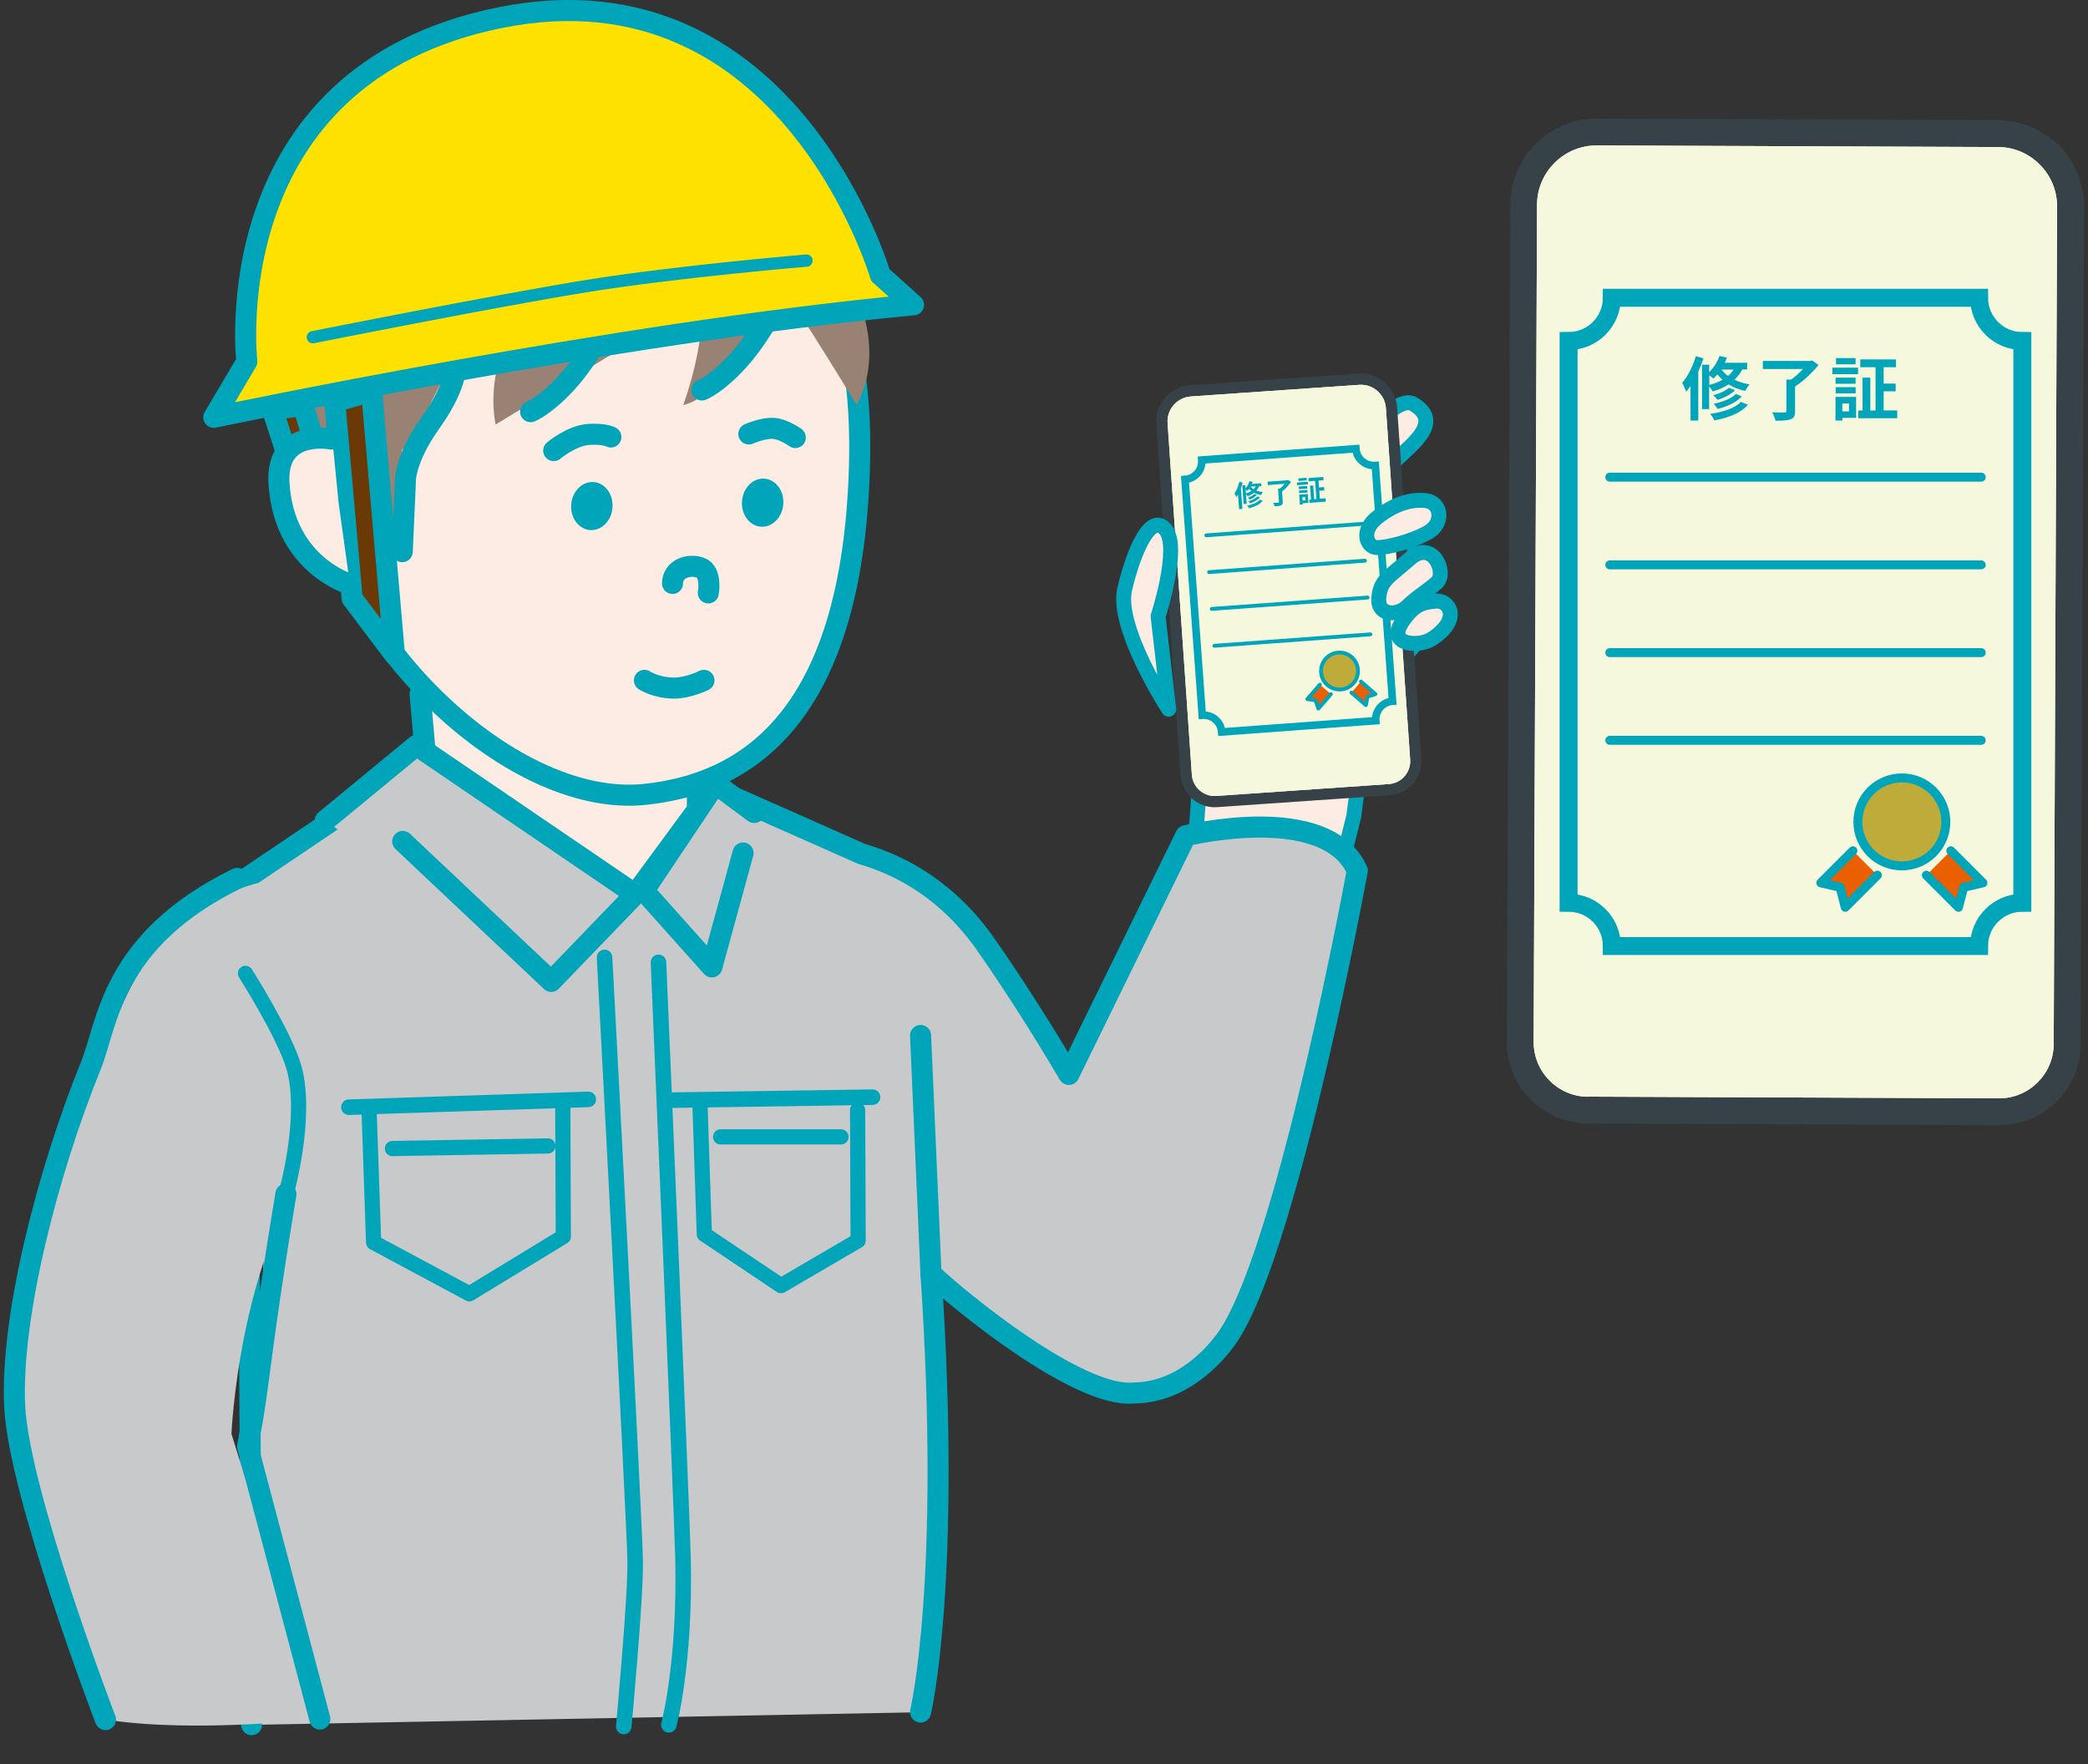
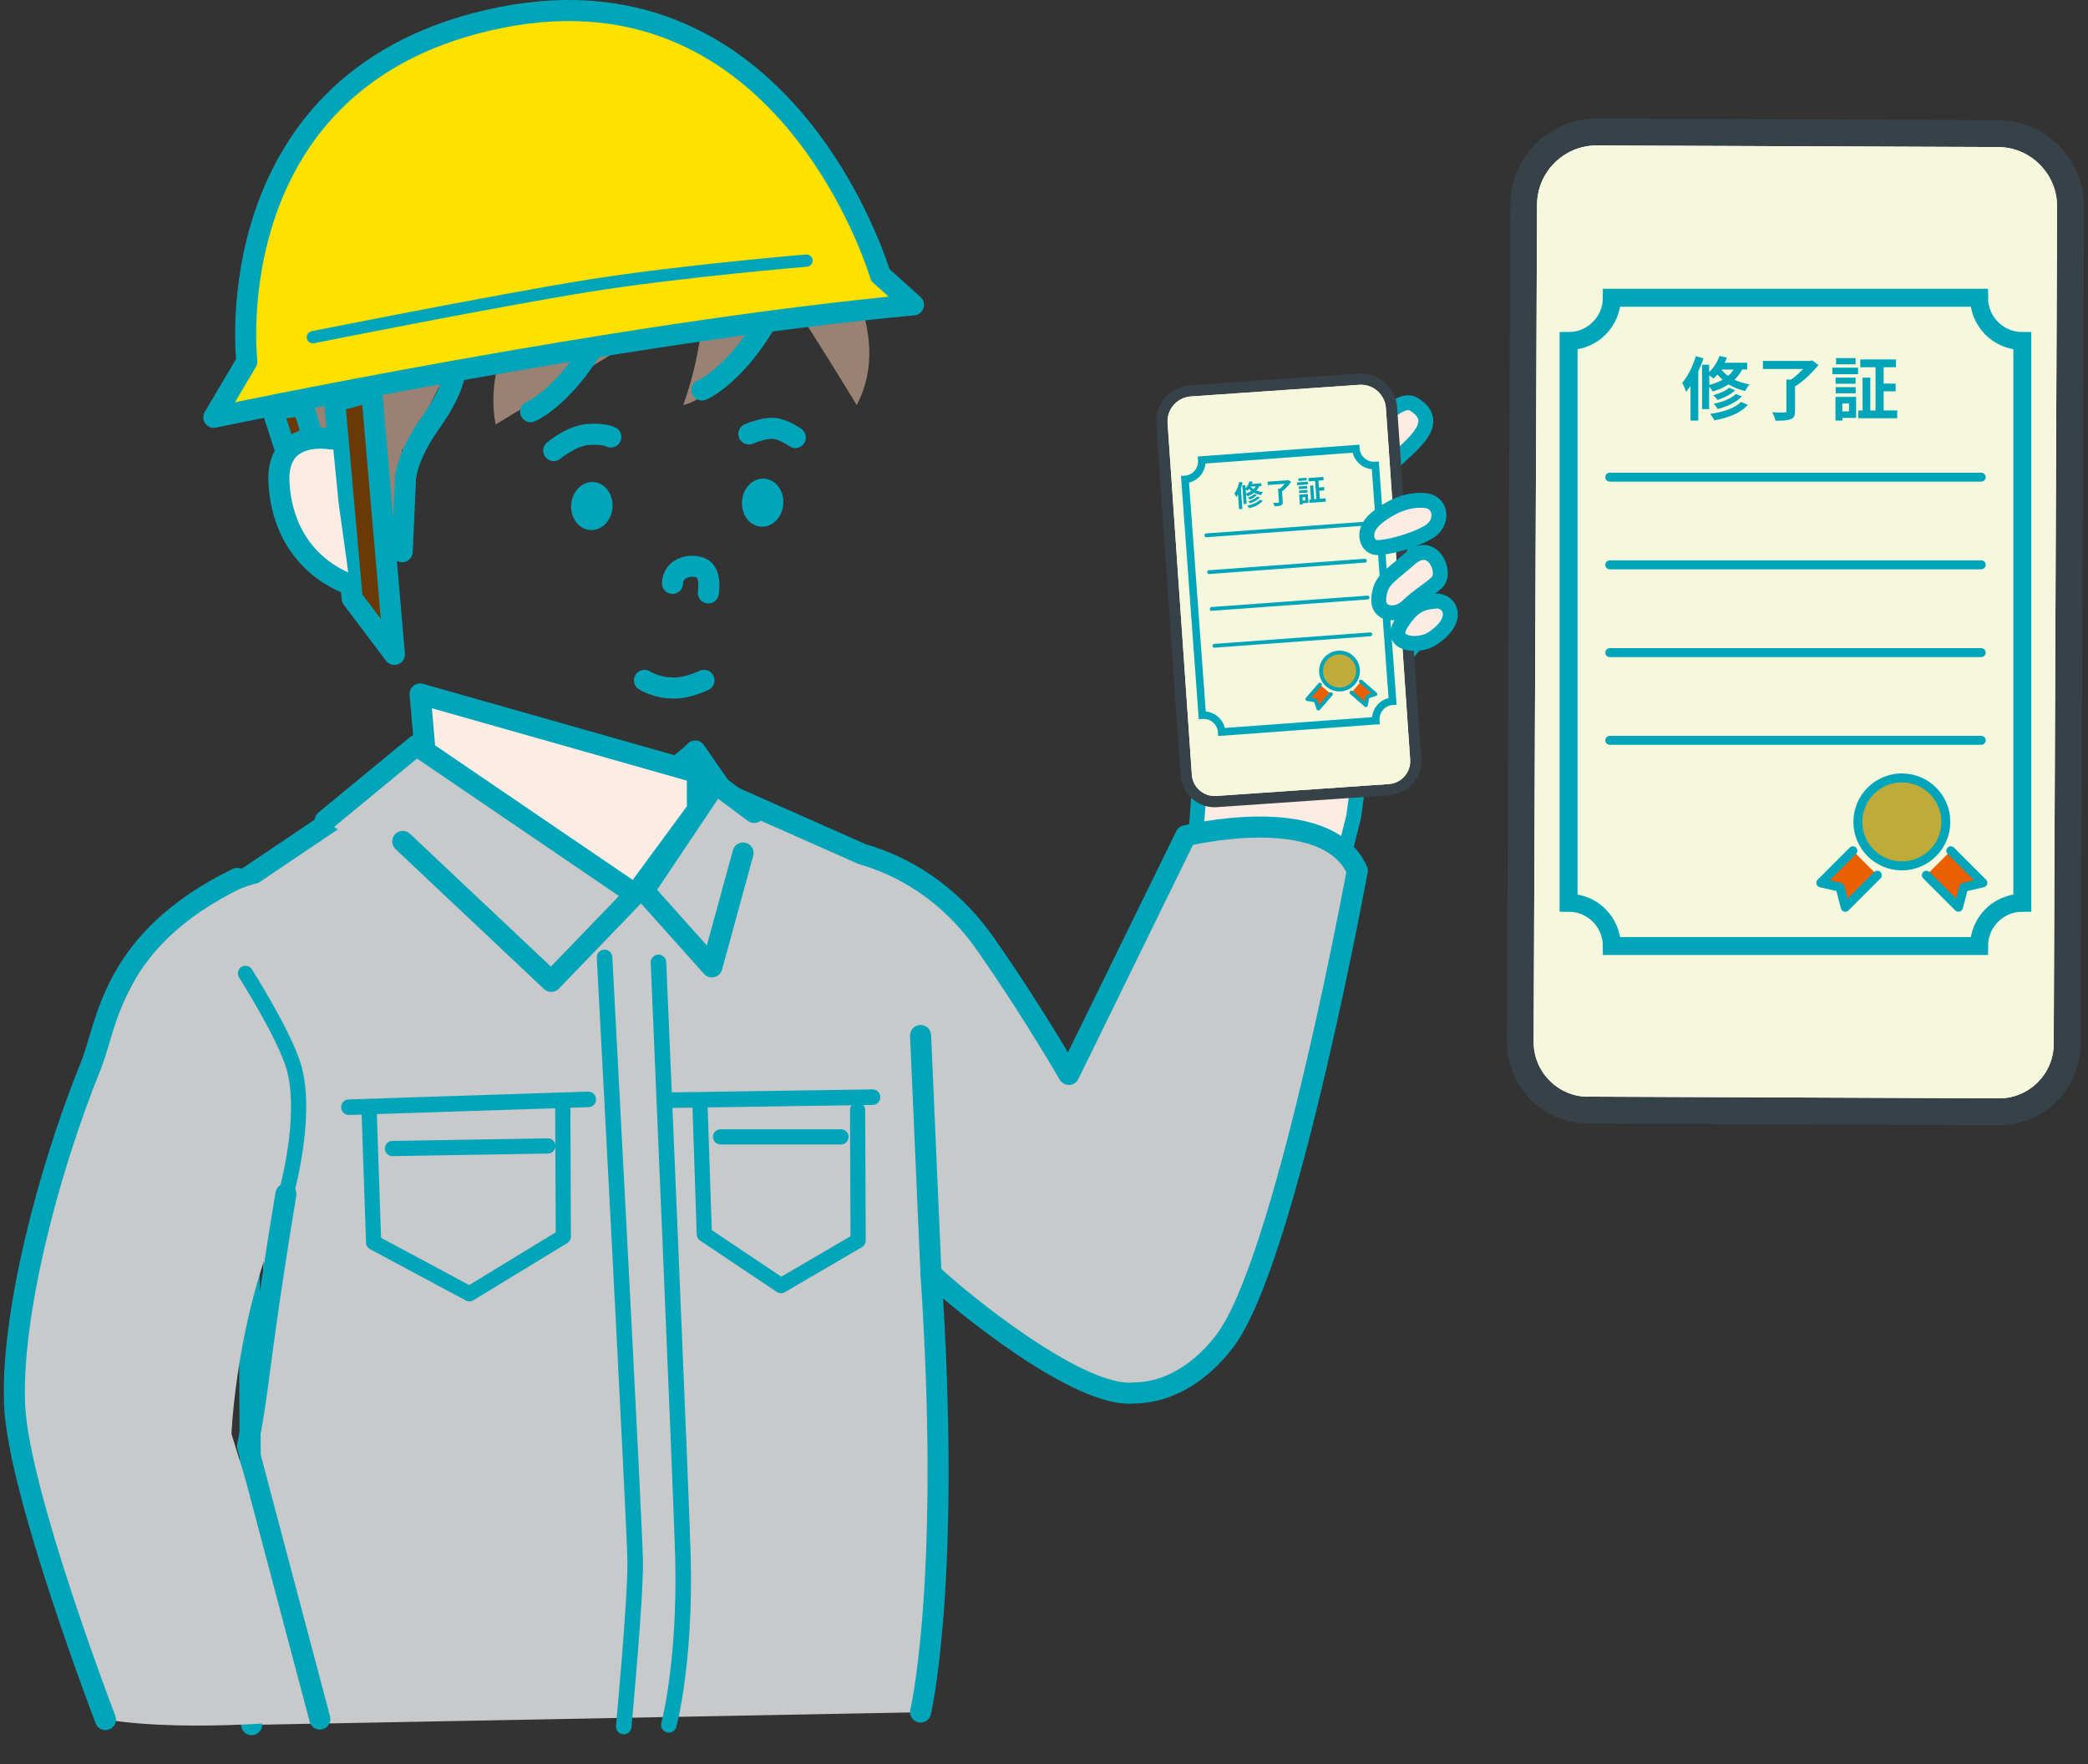
<svg xmlns="http://www.w3.org/2000/svg" id="_レイヤー_2" viewBox="0 0 235 198.57">
  <rect x="0" y="0" width="235" height="198.57" fill="#333333" stroke="none" />
  <defs>
    <style>.cls-1,.cls-2,.cls-3,.cls-4,.cls-5,.cls-6,.cls-7,.cls-8,.cls-9,.cls-10{fill:none;}.cls-2,.cls-11,.cls-3,.cls-4,.cls-5,.cls-6,.cls-7,.cls-8,.cls-9,.cls-12,.cls-13,.cls-14,.cls-15,.cls-16,.cls-17,.cls-10,.cls-18{stroke:#00a5b9;}.cls-2,.cls-11,.cls-3,.cls-5,.cls-6,.cls-7,.cls-8,.cls-12,.cls-13,.cls-14,.cls-15,.cls-16,.cls-17,.cls-10,.cls-18{stroke-linejoin:round;}.cls-2,.cls-11,.cls-3,.cls-5,.cls-6,.cls-7,.cls-8,.cls-12,.cls-13,.cls-15,.cls-16,.cls-17,.cls-18{stroke-linecap:round;}.cls-2,.cls-13,.cls-17{stroke-width:.43px;}.cls-19{fill:#998274;}.cls-11,.cls-3,.cls-14,.cls-15,.cls-10{stroke-width:2.37px;}.cls-11,.cls-20{fill:#fff;}.cls-4{stroke-width:2.02px;}.cls-4,.cls-9{stroke-miterlimit:10;}.cls-5,.cls-12,.cls-16{stroke-width:1.01px;}.cls-6{stroke-width:1.75px;}.cls-7{stroke-width:1.71px;}.cls-8{stroke-width:1.38px;}.cls-21{fill:#ea6000;}.cls-22{fill:#00a5b9;}.cls-9{stroke-width:.85px;}.cls-12,.cls-13{fill:#beab3a;}.cls-23{fill:#c8c9ca;}.cls-24{clip-path:url(#clippath-1);}.cls-25{clip-path:url(#clippath-2);}.cls-26{fill:#364148;}.cls-14{fill:#ffe100;}.cls-27{fill:#6a3906;}.cls-28,.cls-15,.cls-18{fill:#fdece3;}.cls-16,.cls-17{fill:#f6f8dd;}.cls-18{stroke-width:1.68px;}.cls-29{clip-path:url(#clippath);}</style>
    <clipPath id="clippath">
      <rect class="cls-1" width="235" height="198.57" />
    </clipPath>
    <clipPath id="clippath-1">
      <path class="cls-1" d="M178.73,123.43c-1.63,0-3.17-.65-4.33-1.82-1.16-1.17-1.79-2.71-1.79-4.34l.38-94.23c.02-3.68,3.02-6.67,6.7-6.67l45.17.18c1.79,0,3.46.71,4.72,1.98,1.26,1.27,1.95,2.96,1.94,4.74l-.38,94.23c-.01,3.37-2.77,6.11-6.13,6.11l-46.29-.19Z" />
    </clipPath>
    <clipPath id="clippath-2">
      <path class="cls-1" d="M136.89,89.58c-.69.05-1.35-.18-1.87-.63-.52-.45-.84-1.08-.88-1.77l-2.73-39.56c-.11-1.54,1.06-2.89,2.61-3l18.96-1.31c.75-.05,1.47.19,2.04.69.57.5.91,1.18.96,1.93l2.73,39.56c.1,1.41-.97,2.65-2.39,2.75l-19.43,1.34Z" />
    </clipPath>
  </defs>
  <g id="_レイヤー_1-2">
    <g class="cls-29">
      <path class="cls-26" d="M179.74,13.34c-5.36-.02-9.74,4.32-9.76,9.68l-.05,11.69v.98s-.28,67.3-.28,67.3v.98s-.06,13.28-.06,13.28c-.02,5.05,4.08,9.18,9.13,9.2l46.26.19c5.05.02,9.18-4.08,9.2-9.13l.05-13.28v-.98s.28-67.3.28-67.3v-.98s.05-11.69.05-11.69c.02-5.36-4.32-9.74-9.68-9.76l-45.15-.18Z" />
      <path class="cls-20" d="M178.73,123.43c-1.63,0-3.17-.65-4.33-1.82-1.16-1.17-1.79-2.71-1.79-4.34l.38-94.23c.02-3.68,3.02-6.67,6.7-6.67l45.17.18c1.79,0,3.46.71,4.72,1.98,1.26,1.27,1.95,2.96,1.94,4.74l-.38,94.23c-.01,3.37-2.77,6.11-6.13,6.11l-46.29-.19Z" />
      <g class="cls-24">
        <rect class="cls-16" x="170.81" y="15.79" width="62.53" height="112.64" />
        <path class="cls-22" d="M191.72,40.34c-.16.48-.36.99-.58,1.47v5.52h-.88v-3.9c-.16.23-.32.46-.49.66-.08-.22-.3-.76-.44-1,.62-.73,1.2-1.87,1.54-3.01l.85.26ZM196.08,41.59c-.23.44-.52.82-.87,1.15.48.23,1.05.42,1.7.52-.16.17-.39.52-.5.74-.72-.16-1.34-.42-1.86-.74-.52.34-1.12.61-1.78.8-.07-.14-.25-.38-.41-.56v2.54h-.8v-4.99h.8v.83c.51-.48.93-1.14,1.17-1.82l.83.19c-.07.2-.16.4-.25.58h2.53v.75h-.58ZM192.38,43.32c.55-.14,1.05-.33,1.49-.58-.22-.19-.41-.4-.58-.6-.14.17-.3.33-.45.47-.1-.1-.29-.25-.46-.37v1.08ZM196.72,45.55c-.81.95-2.19,1.47-3.78,1.76-.1-.23-.29-.53-.47-.73,1.44-.2,2.78-.62,3.46-1.35l.79.32ZM195.28,43.92c-.48.49-1.26.86-1.98,1.09-.11-.17-.31-.39-.49-.53.66-.17,1.41-.49,1.79-.84l.68.28ZM196.03,44.62c-.62.67-1.65,1.14-2.71,1.41-.1-.17-.29-.43-.45-.58.97-.2,1.99-.59,2.5-1.11l.66.27ZM193.74,41.59c.2.25.44.5.75.72.25-.21.45-.44.62-.72h-1.37Z" />
        <path class="cls-22" d="M204.67,41.08c-.69.84-1.69,1.82-2.64,2.41v2.77c0,.54-.13.79-.51.93-.39.14-.94.16-1.69.16-.05-.28-.23-.69-.37-.95.55.03,1.19.03,1.37.02.17,0,.23-.04.23-.17v-3.53h.52c.48-.34.96-.77,1.35-1.19h-4.52v-.91h5.32l.23-.06.73.54Z" />
        <path class="cls-22" d="M206.23,41.38h2.89v.73h-2.89v-.73ZM208.9,47.03h-1.54v.3h-.78v-2.66h2.32v2.35ZM208.84,43.19h-2.25v-.69h2.25v.69ZM206.6,43.57h2.25v.7h-2.25v-.7ZM208.84,41h-2.2v-.7h2.2v.7ZM207.35,45.41v.89h.75v-.89h-.75ZM213.53,46.2v.87h-4.38v-.87h.48v-3.7h.87v3.7h.59v-4.87h-1.72v-.88h4.02v.88h-1.39v1.84h1.35v.87h-1.35v2.15h1.54Z" />
        <line class="cls-5" x1="181.18" y1="53.7" x2="222.98" y2="53.7" />
        <line class="cls-5" x1="181.18" y1="63.57" x2="222.98" y2="63.57" />
        <line class="cls-5" x1="181.18" y1="73.45" x2="222.98" y2="73.45" />
        <line class="cls-5" x1="181.18" y1="83.32" x2="222.98" y2="83.32" />
        <path class="cls-4" d="M227.61,101.6v-63.22c-2.69,0-4.87-2.18-4.87-4.87h-41.33c0,2.69-2.18,4.87-4.87,4.87v63.22c2.69,0,4.87,2.18,4.87,4.87h41.33c0-2.69,2.18-4.87,4.87-4.87Z" />
        <circle class="cls-12" cx="214.05" cy="92.5" r="4.95" />
        <polyline class="cls-21" points="211.29 98.5 207.68 102.11 207.1 99.86 204.93 99.36 208.54 95.75" />
        <polyline class="cls-21" points="216.81 98.5 220.42 102.11 221.01 99.86 223.17 99.36 219.56 95.75" />
        <polyline class="cls-5" points="211.29 98.5 207.68 102.11 207.1 99.86 204.93 99.36 208.54 95.75" />
        <polyline class="cls-5" points="216.81 98.5 220.42 102.11 221.01 99.86 223.17 99.36 219.56 95.75" />
      </g>
      <path class="cls-18" d="M134.5,95.07l1.92-25.08s11.76-10.43,12.98-13.95c1.22-3.53,7.38-11.91,9.65-10.58,3.87,2.27-1.26,5.26-2.28,6.73s-4.03,6.31-4.03,6.31l-4.87,5.96s8.19-5.82,9.62-6.29,2.54-1.16,2.66.53c.12,1.7-8.56,8.88-8.56,8.88,0,0,7.36-5.01,8.89-4.13,1.53.88.58,1.97-.05,2.7s-6.31,4.46-6.31,4.46c0,0,5.16-2.71,6.45-1.84,1.29.87.72,2.03-.35,2.82-1.07.79-6.12,7.17-6.12,7.17l-1.74,13.12-2.36,9.42" />
      <path class="cls-26" d="M133.93,43.35c-2.25.16-3.95,2.11-3.8,4.36l.34,4.91.03.41,1.95,28.25.03.41.39,5.57c.15,2.12,1.99,3.73,4.11,3.58l19.42-1.34c2.12-.15,3.73-1.99,3.58-4.11l-.39-5.57-.03-.41-1.95-28.25-.03-.41-.34-4.91c-.16-2.25-2.11-3.95-4.36-3.8l-18.95,1.31Z" />
      <path class="cls-20" d="M136.89,89.58c-.69.05-1.35-.18-1.87-.63-.52-.45-.84-1.08-.88-1.77l-2.73-39.56c-.11-1.54,1.06-2.89,2.61-3l18.96-1.31c.75-.05,1.47.19,2.04.69.57.5.91,1.18.96,1.93l2.73,39.56c.1,1.41-.97,2.65-2.39,2.75l-19.43,1.34Z" />
      <g class="cls-25">
        <rect class="cls-17" x="131.95" y="43.63" width="26.31" height="47.4" transform="translate(-4.53 10.78) rotate(-4.19)" />
        <path class="cls-22" d="M139.86,54.31c-.05.21-.12.43-.2.64l.17,2.32-.37.03-.12-1.64c-.06.1-.12.2-.19.29-.04-.09-.15-.31-.22-.41.24-.33.45-.82.55-1.31l.36.08ZM141.73,54.7c-.08.19-.19.36-.33.51.21.08.46.14.73.17-.06.08-.15.23-.19.33-.31-.04-.58-.14-.8-.25-.21.16-.45.29-.72.39-.03-.06-.12-.15-.19-.22l.08,1.07-.34.02-.15-2.09.34-.02.03.35c.2-.22.35-.51.43-.8l.36.06c-.02.08-.05.17-.09.25l1.06-.08.02.31-.25.02ZM140.23,55.54c.23-.08.43-.17.61-.29-.1-.07-.19-.15-.26-.23-.05.08-.11.15-.18.21-.05-.04-.13-.1-.2-.14l.03.45ZM142.12,56.34c-.31.42-.87.69-1.53.86-.05-.09-.14-.21-.22-.29.6-.13,1.15-.34,1.41-.67l.34.11ZM141.46,55.7c-.19.22-.5.4-.8.52-.05-.07-.14-.15-.22-.21.27-.09.58-.25.73-.41l.29.1ZM141.8,55.97c-.24.3-.66.53-1.1.68-.05-.07-.13-.17-.21-.23.4-.11.81-.31,1.02-.54l.29.09ZM140.75,54.77c.09.1.2.2.34.28.1-.1.18-.2.24-.32l-.58.04Z" />
        <path class="cls-22" d="M145.32,54.22c-.26.37-.65.81-1.03,1.09l.08,1.16c.02.23-.03.33-.19.4-.16.07-.39.09-.71.12-.03-.12-.12-.28-.18-.39.23,0,.5-.02.57-.03.07,0,.09-.02.09-.08l-.11-1.48.22-.02c.19-.16.38-.35.53-.54l-1.9.14-.03-.38,2.23-.16.09-.03.32.2Z" />
        <path class="cls-22" d="M145.98,54.3l1.21-.09.02.31-1.21.09-.02-.31ZM147.07,54.06l-.92.07-.02-.29.92-.07.02.29ZM147.13,54.98l-.94.07-.02-.29.94-.07.02.29ZM146.2,55.21l.94-.07.02.29-.94.07-.02-.29ZM147.27,56.59l-.65.05v.13s-.32.02-.32.02l-.08-1.12.97-.07.07.99ZM146.58,55.96l.03.37.31-.02-.03-.37-.31.02ZM149.19,56.1l.03.36-1.84.13-.03-.36h.2s-.11-1.57-.11-1.57l.36-.03.11,1.55.25-.02-.15-2.04-.72.05-.03-.37,1.68-.12.03.37-.58.04.06.77.57-.04.03.37-.57.04.07.9.64-.05Z" />
        <line class="cls-2" x1="135.77" y1="60.25" x2="153.32" y2="58.96" />
        <line class="cls-2" x1="136.08" y1="64.39" x2="153.62" y2="63.1" />
        <line class="cls-2" x1="136.38" y1="68.53" x2="153.92" y2="67.25" />
        <line class="cls-2" x1="136.68" y1="72.68" x2="154.23" y2="71.39" />
        <path class="cls-9" d="M156.73,78.92l-1.94-26.53c-1.13.08-2.11-.76-2.19-1.89l-17.34,1.27c.08,1.13-.76,2.11-1.89,2.19l1.94,26.53c1.13-.08,2.11.76,2.19,1.89l17.34-1.27c-.08-1.13.76-2.11,1.89-2.19Z" />
        <circle class="cls-13" cx="150.76" cy="75.52" r="2.08" />
        <polyline class="cls-21" points="149.79 78.12 148.38 79.75 148.07 78.82 147.14 78.68 148.55 77.05" />
        <polyline class="cls-21" points="152.1 77.95 153.73 79.36 153.91 78.39 154.8 78.12 153.17 76.71" />
        <polyline class="cls-2" points="149.79 78.12 148.38 79.75 148.07 78.82 147.14 78.68 148.55 77.05" />
        <polyline class="cls-2" points="152.1 77.95 153.73 79.36 153.91 78.39 154.8 78.12 153.17 76.71" />
      </g>
-       <path class="cls-18" d="M131.53,79.82s-5.96-9.15-4.95-13.5c1.01-4.34,2.95-8.76,4.61-6.7,1.66,2.06-.85,9.74-.85,9.74l1.2,10.45Z" />
      <path class="cls-18" d="M160.46,56.34c-1.76-.18-3.55.41-5.45,1.89-1.9,1.48-1.18,3.31-.13,3.39,1.05.08,4.07-.68,5.87-1.72,1.8-1.04,1.47-3.38-.29-3.56Z" />
      <path class="cls-18" d="M161.72,65.56c-1.17,1.04-2.15,1.54-3.34,2.69-1.19,1.15-3.41,1-3.2-.99.22-1.98,1.02-2.21,3.55-4.42,2.53-2.2,4.16,1.67,2.99,2.71Z" />
      <path class="cls-18" d="M161.62,67.65c-1.45.13-2.49.33-3.86,2.43-1.66,2.54,1.95,2.77,3.4,1.82,3.41-2.24,1.91-4.38.46-4.25Z" />
      <path class="cls-23" d="M103.61,192.68s3.11-1.94,1.17-49.34c3.17,3.03,9.45,8.42,17.67,12.05,1.31,1.14,2.82,1.98,5.19,1.38,1.27.03,2.38-.26,3.25-.97.39-.32,2.96-1.71,3.21-2.16,13.11-12.09,18.65-55.65,18.65-55.65-3.46-7.85-19.31-3.93-19.31-3.93l-13.15,26.86c-3.3-5.61-6.68-10.81-9.34-14.61-4.24-6.07-9.49-8.9-13.96-10.2l-15.46-6.85-3.3-4.74s-3.56,3.68-7.38,4.04l-.2.15s-8.48.09-13.89-5.18l-3.73,7.64s-14.19-.74-13.72-.42l-10.65,8.75,1.03,41.51-1.38,53.11,75.3-1.42Z" />
      <path class="cls-3" d="M103.61,192.68s3.5-14.76,1.17-49.34c3.17,3.03,16.66,14.08,22.86,13.43,6.62-.07,10.59-6.33,10.84-6.77,6.7-10.64,14.28-52.01,14.28-52.01-3.46-7.85-19.31-3.93-19.31-3.93l-13.15,26.86c-3.3-5.61-6.68-10.81-9.34-14.61-4.24-6.07-9.49-8.9-13.96-10.2l-15.46-6.85-3.3-4.74s-3.56,3.68-7.38,4.04l-.2.15s-8.48.09-13.89-5.18l-3.73,7.64s-7.26-2.48-12.06-1.25l-15.45,10.41M28.04,141.41l.28,52.69" />
      <path class="cls-6" d="M70.2,194.31s1.34-14.34,1.29-18.56c-.05-4.22-3.45-68-3.45-68" />
      <path class="cls-6" d="M74.11,108.31s2.63,61.5,2.76,67.04c.28,11.86-1.59,18.77-1.59,18.77" />
      <polyline class="cls-7" points="78.78 124.31 79.27 138.91 87.9 144.69 96.58 139.62 96.52 124.94" />
      <line class="cls-7" x1="94.65" y1="127.95" x2="81.1" y2="127.95" />
      <polyline class="cls-7" points="41.55 125.23 42.05 139.83 52.83 145.61 63.4 139.17 63.34 124.48" />
      <line class="cls-7" x1="61.66" y1="128.97" x2="44.17" y2="129.26" />
      <line class="cls-6" x1="98.2" y1="123.48" x2="75.41" y2="123.82" />
      <line class="cls-3" x1="103.61" y1="116.54" x2="104.78" y2="143.34" />
      <polygon class="cls-15" points="47.28 78.1 48.21 88.82 71.49 100.65 78.49 91.13 78.49 86.96 47.28 78.1" />
      <path class="cls-19" d="M37.83,60.72l.83-12.2-4.4-2.32c-.91,6.28,3.57,14.52,3.57,14.52Z" />
-       <path class="cls-15" d="M65.59,18.95c-21.04.85-29.77,19.71-29.11,36.12.63,15.46,20.48,36,36.15,34.33,10.88-1.17,23.17-8.02,24.09-36.52.78-24.28-9.3-34.81-31.13-33.92Z" />
+       <path class="cls-15" d="M65.59,18.95Z" />
      <path class="cls-19" d="M65.13,15.12c-17.46,1.8-32.64,18.37-31.52,32.44l10.68,14.69s.82-11.8,1.02-11.7c1.49.74,6.32-16.59,13.77-16.59,0,0-4.67,6.78-3.3,13.81,5.79-3.45,23.31-14.13,23.31-14.13,0,0,.29,4.95-2.19,11.95,1.95-.45,5.08-2.96,6.26-5.1,2.19-3.93,2.7-9.38,3.21-10.05.49-.65,10.05,15.15,10.05,15.15,4.52-8.6-3.12-17.73-3.79-20.69-6.18-8.96-16.46-10.92-27.51-9.78Z" />
      <ellipse class="cls-22" cx="85.84" cy="56.56" rx="2.71" ry="2.33" transform="translate(22.87 137.83) rotate(-85.61)" />
      <ellipse class="cls-22" cx="66.61" cy="56.95" rx="2.71" ry="2.33" transform="translate(4.73 119.01) rotate(-85.61)" />
      <path class="cls-3" d="M75.69,65.66c.02-1.67,1.87-2.25,3.16-1.76,1.29.49.87,2.83.87,2.83" />
      <path class="cls-11" d="M84.28,48.84s1.54-.69,2.73-.63c1.18.06,2.5,1.03,2.5,1.03" />
      <path class="cls-11" d="M68.75,49.18s-.7-.4-2.47-.29c-1.96.12-3.96,1.82-3.96,1.82" />
      <path class="cls-3" d="M72.53,76.57s1.31.87,3.35.87c1.6,0,3.35-.87,3.35-.87" />
      <path class="cls-3" d="M67,38.6s-1.44,2.48-3.11,4.33c-2.5,2.77-4.17,3.4-4.17,3.4" />
      <path class="cls-3" d="M86.28,36.16s-1.44,2.48-3.11,4.33c-2.5,2.77-4.17,3.4-4.17,3.4" />
      <path class="cls-3" d="M51.21,41.89s-.2,2.1-2.69,5.59c-3.1,4.34-2.9,6.83-2.9,6.83l-.35,7.78-5.25-8.19" />
      <polygon class="cls-23" points="80.53 88.2 84.88 91.44 80.12 108.82 72.46 98.63 80.53 88.2" />
      <polyline class="cls-3" points="83.63 96 80.12 108.82 72.46 100.25 80.53 88.2 84.88 91.44" />
      <polygon class="cls-27" points="41.32 42.77 37.67 45.2 40.45 69 43.39 72 41.32 42.77" />
      <polygon class="cls-3" points="41.83 44.03 37.67 45.2 39.63 67.34 44.39 73.65 41.83 44.03" />
      <polygon class="cls-27" points="34.12 45.63 35.08 49.55 32.04 50.24 30.66 46.51 34.12 45.63" />
      <polygon class="cls-10" points="34.12 45.63 35.44 50.06 32.18 50.79 30.66 46.1 34.12 45.63" />
      <path class="cls-28" d="M31.3,56.12c.56,4.79,3.44,10.18,8.08,9.64l-1.27-9.17-.68-6.87c-4.64.54-6.69,1.62-6.13,6.4Z" />
      <path class="cls-3" d="M37.28,49.41s-6.26-1.23-5.88,4.98c.56,9.21,7.98,11.36,7.98,11.36" />
      <path class="cls-14" d="M99.08,30.96S88.69-4.49,56.36,1.97c-32.33,6.47-28.58,38.72-28.58,38.72l-3.72,6.28s45.37-9.57,78.75-12.66l-3.73-3.36Z" />
      <path class="cls-8" d="M90.77,29.33s-14.18,1.18-24.52,2.83c-10.35,1.66-31.04,5.79-31.04,5.79" />
      <path class="cls-23" d="M28.67,99.48c9.46-2.82,11.34,7.27,11.43,9.57.16,4.23,3.43,10.25-4.58,21.1-8.66,11.73-9.47,31.22-9.47,31.22l9.96,32.08s-14.27,1.65-24.13.07c0,0-9.74-25.39-10.22-35.28-.47-9.88,4.66-24.97,8.25-35.32,5.72-16.49,9.3-20.63,18.76-23.45Z" />
      <path class="cls-3" d="M11.87,193.53s-9.74-25.39-10.22-35.28c-.47-9.88,3.59-26.02,8.59-38.36,1.9-4.7,2.23-14.08,16.45-21.03" />
      <path class="cls-3" d="M32.18,134.38c-3.16,19.07-2.89,21.22-4.32,28.39l8.14,30.7" />
      <line class="cls-6" x1="66.21" y1="123.73" x2="39.27" y2="124.61" />
      <path class="cls-7" d="M27.63,109.55s4.5,7.09,5.48,10.68c1.52,5.61-.92,14.15-.92,14.15" />
      <polygon class="cls-23" points="46.87 83.89 36.6 92.35 62.04 110.45 72 99.55 46.87 83.89" />
      <polyline class="cls-3" points="45.33 94.7 62.04 110.45 71.49 100.65 46.87 83.89 36.6 92.35" />
    </g>
  </g>
</svg>